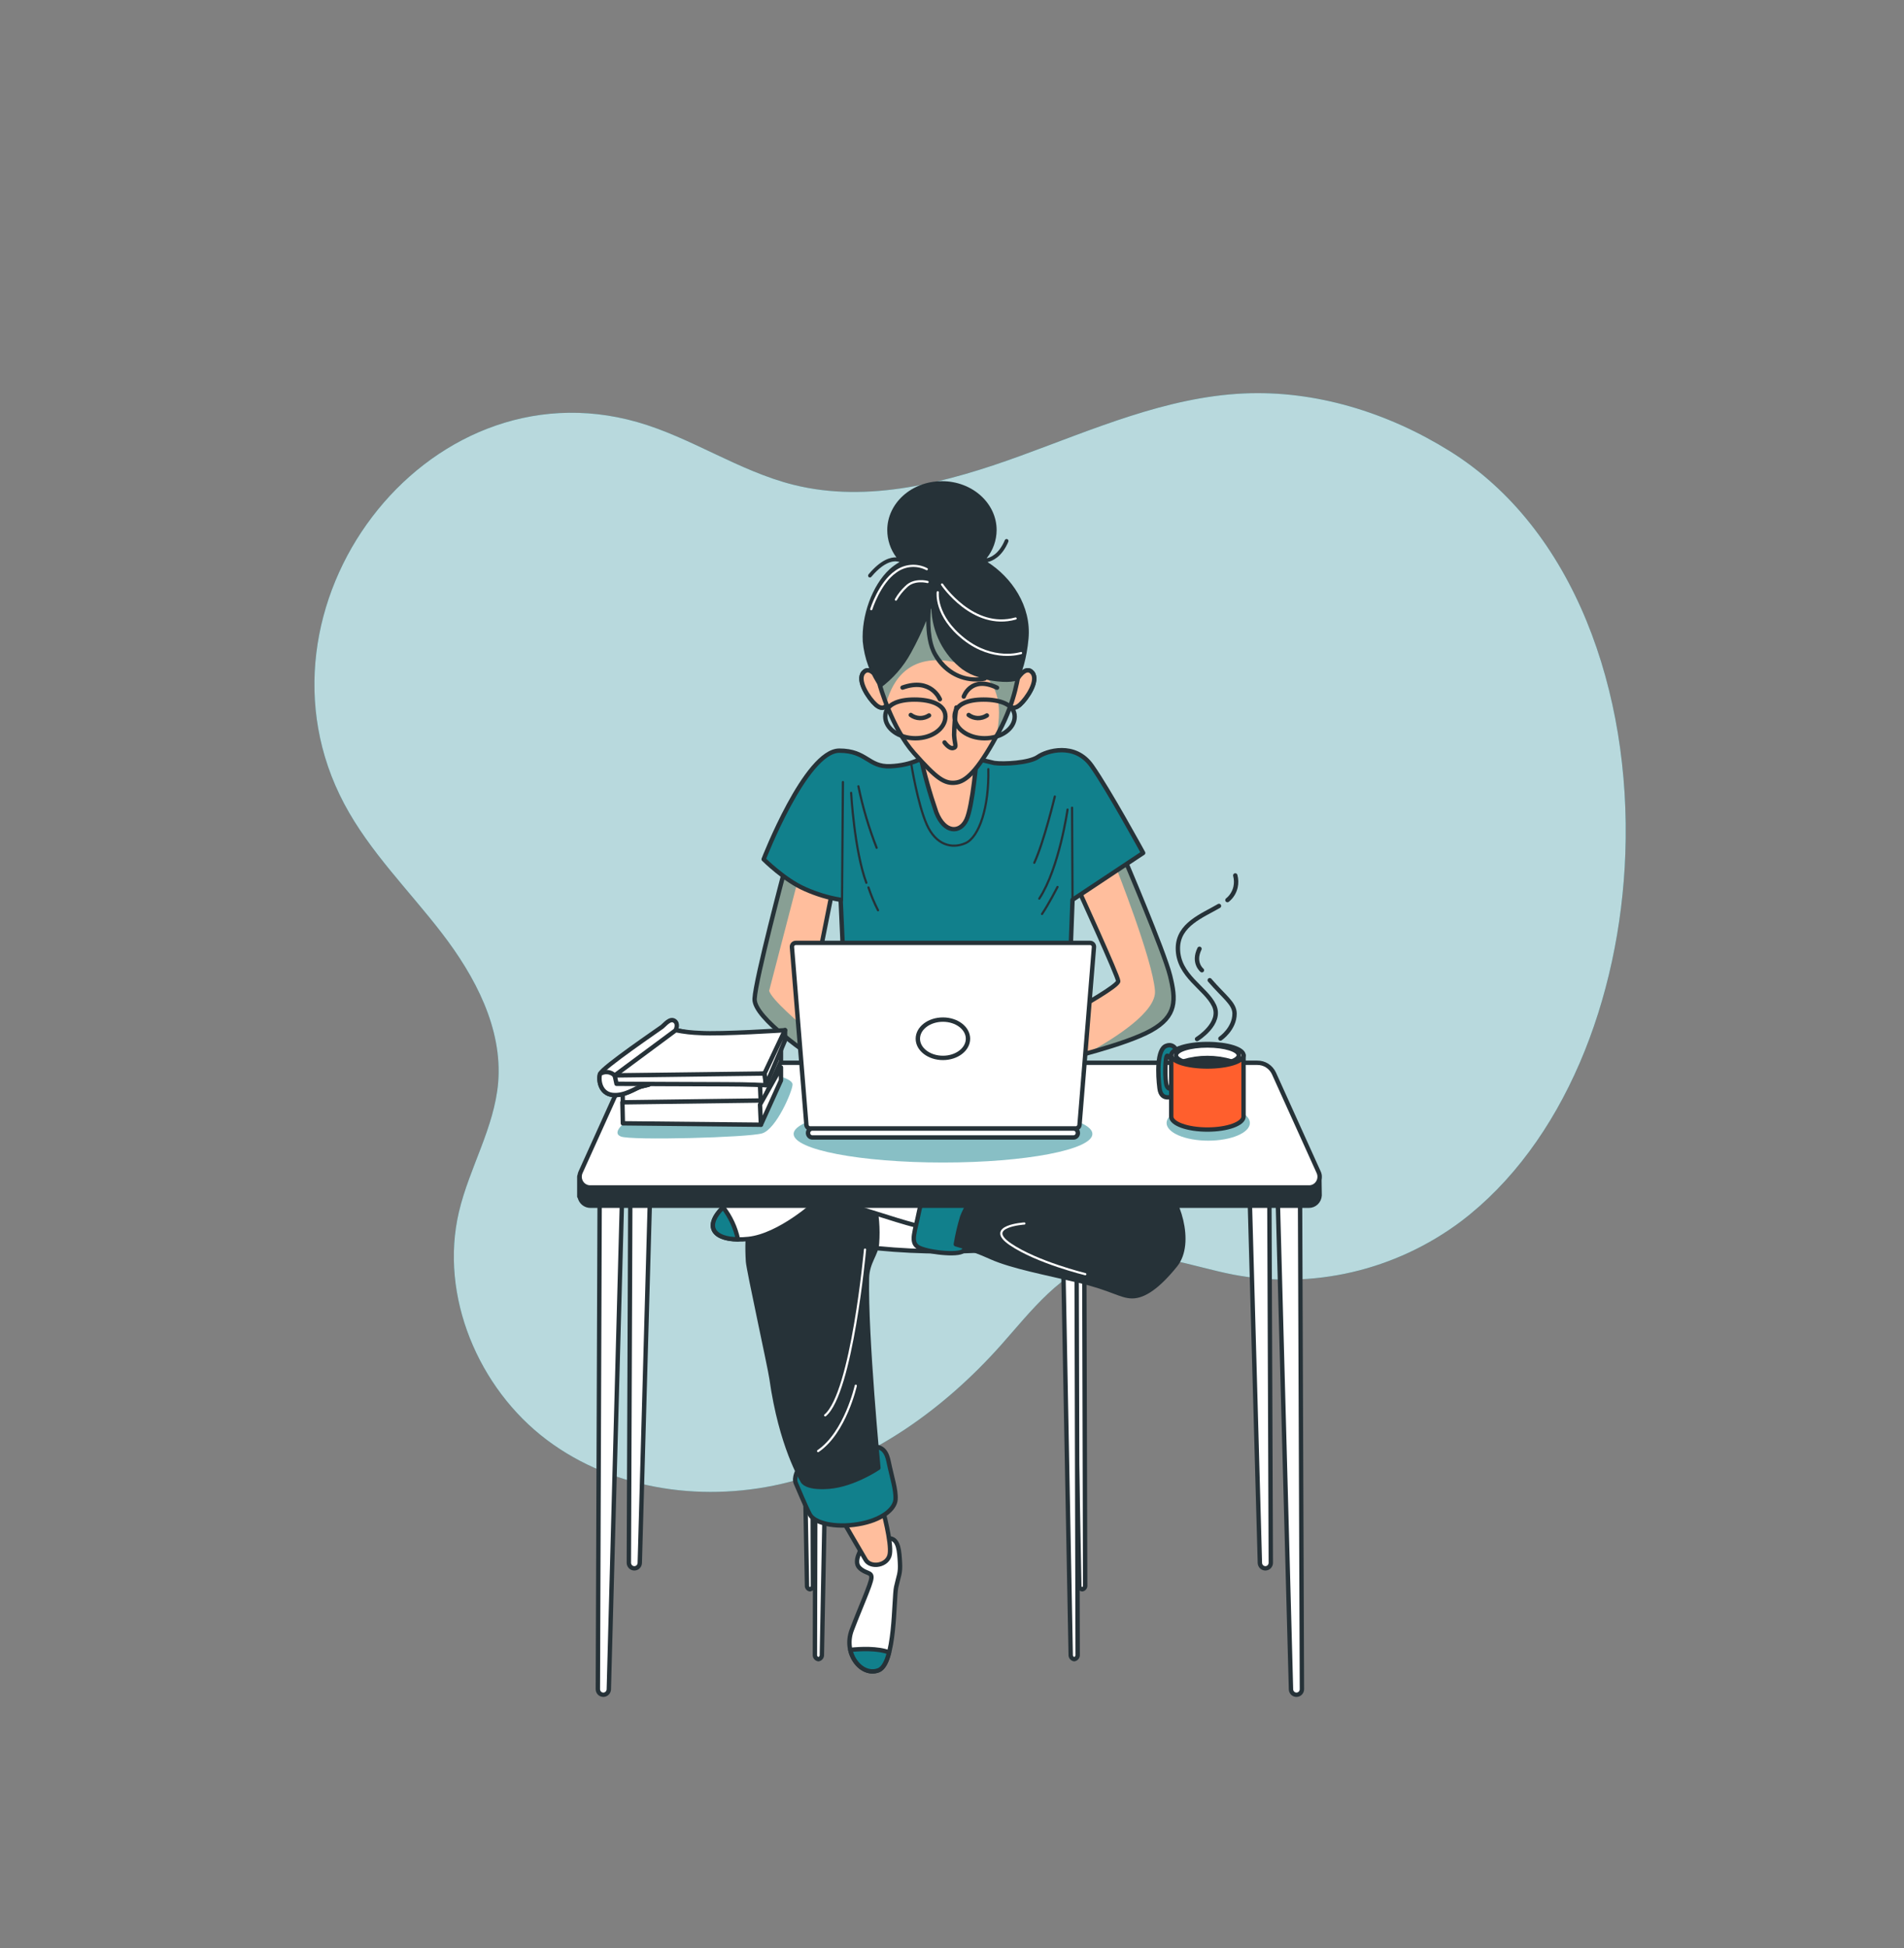
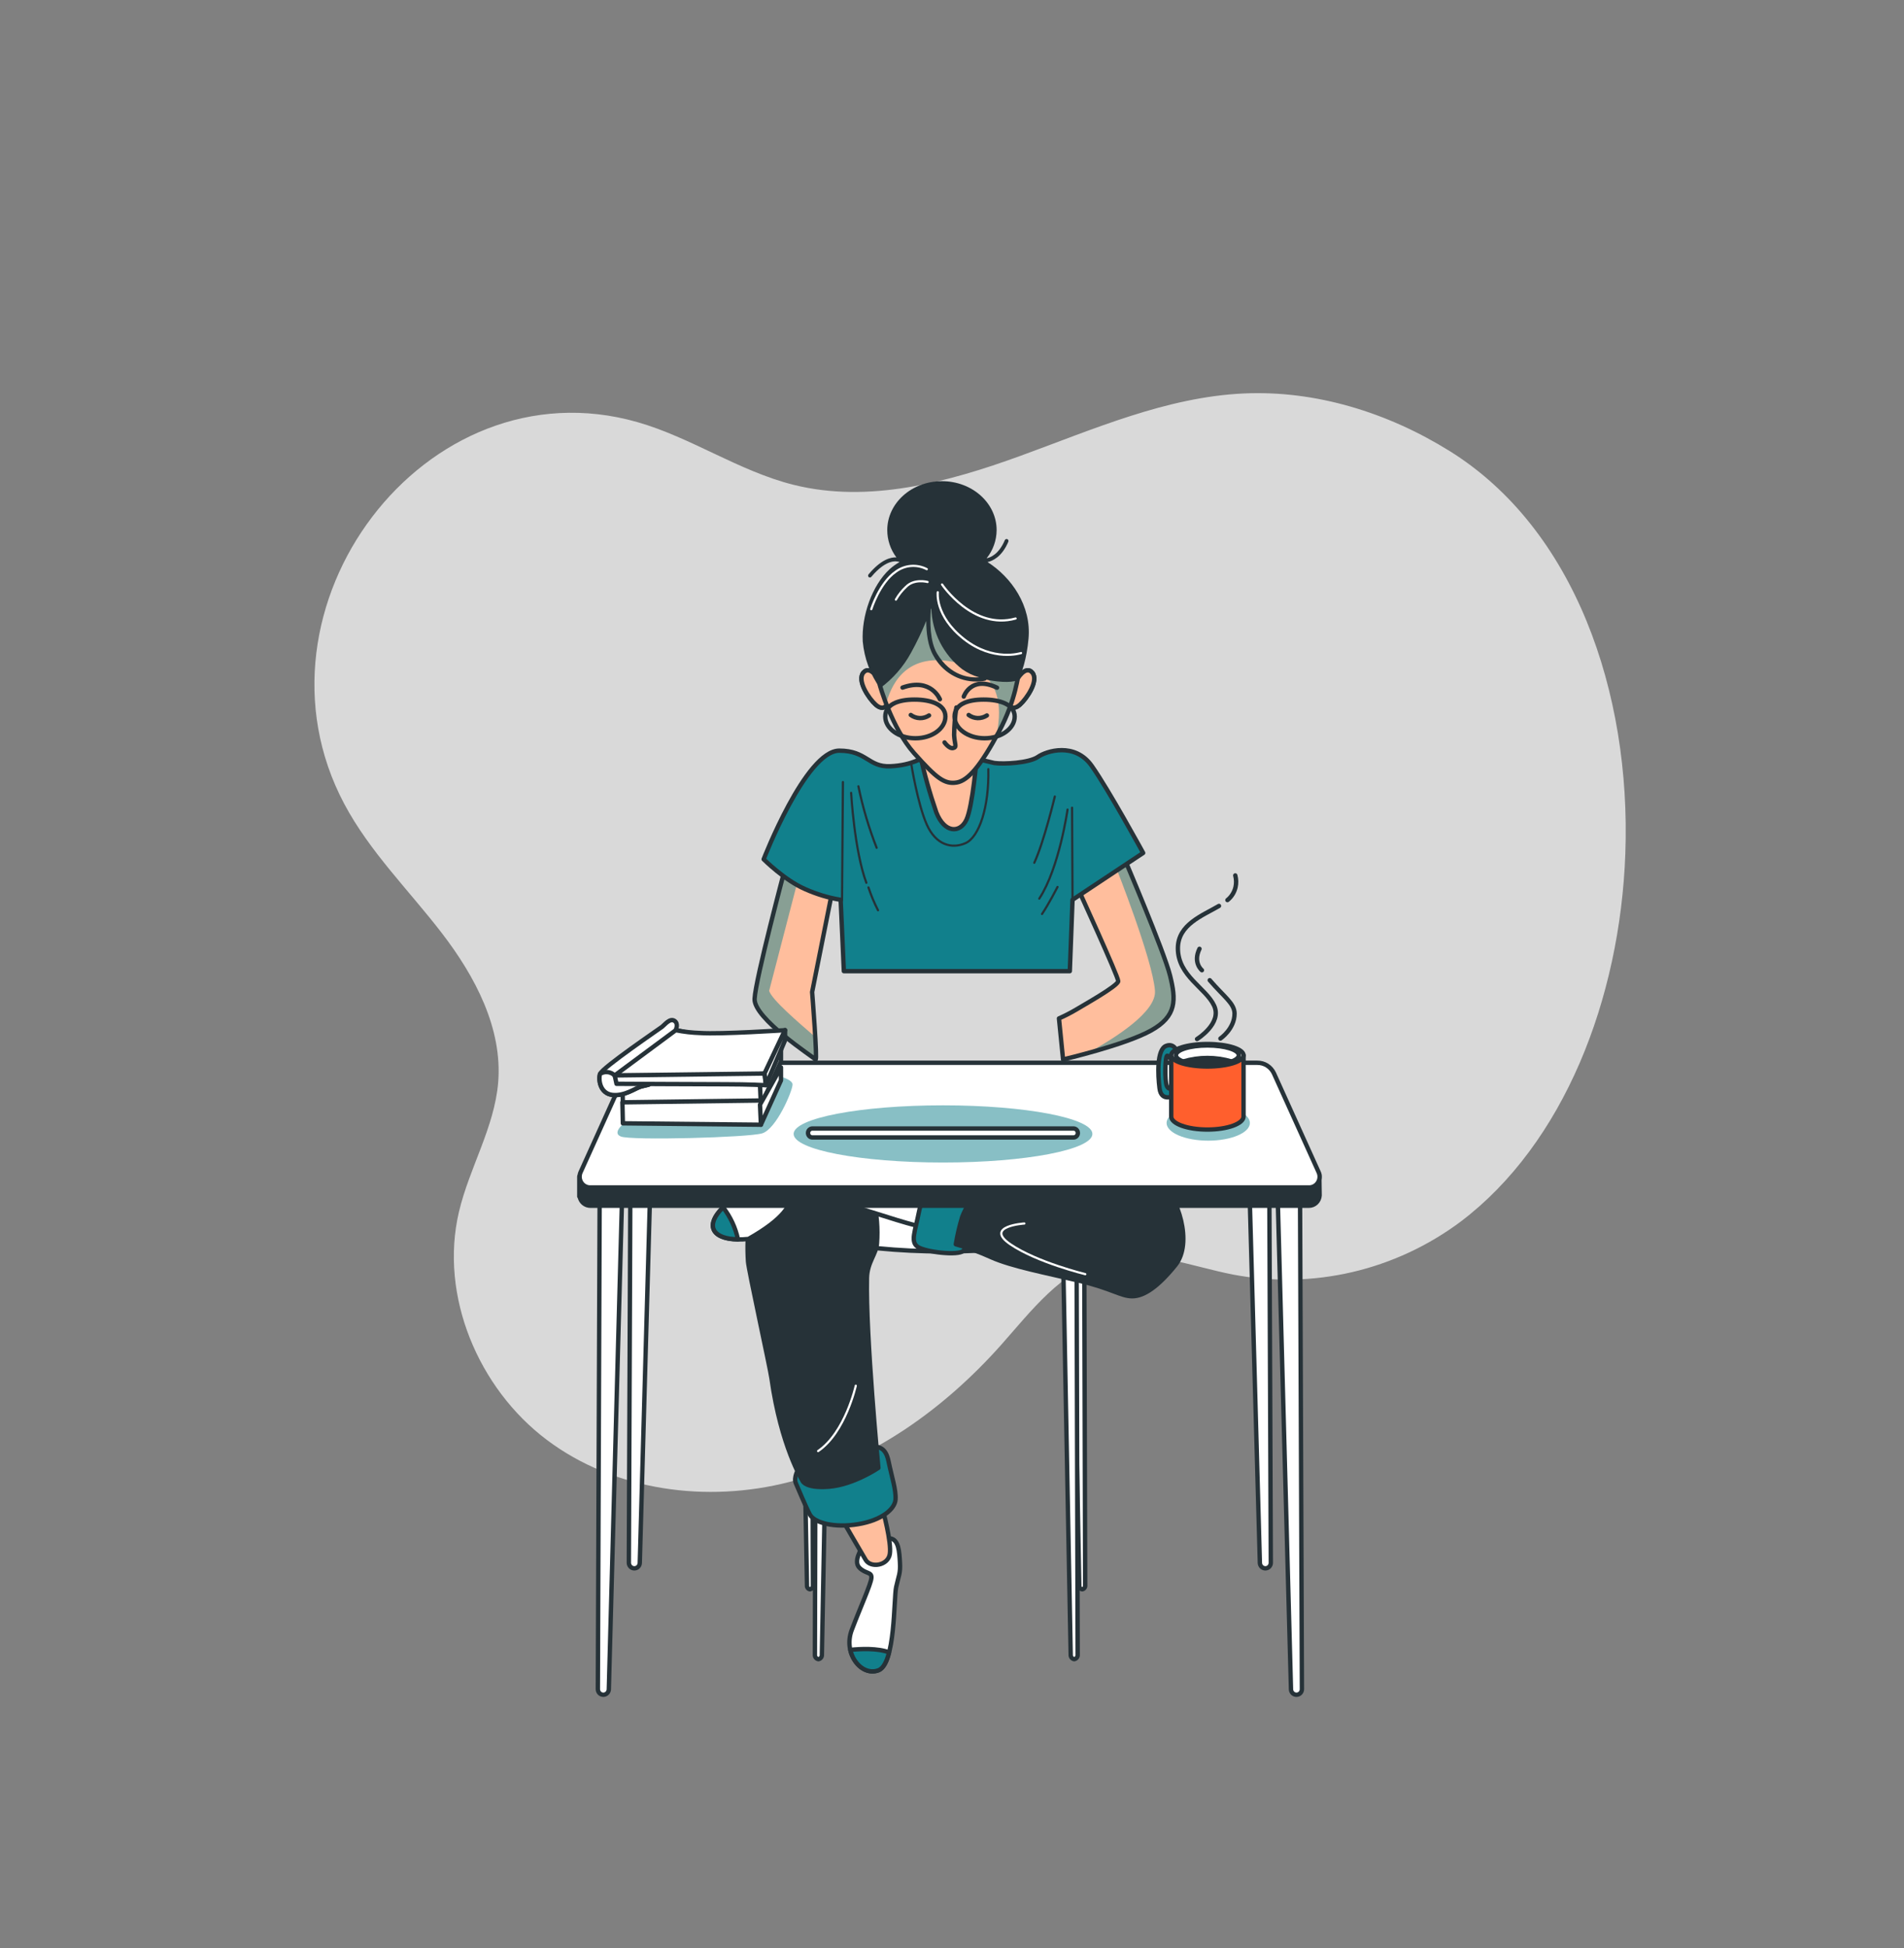
<svg xmlns="http://www.w3.org/2000/svg" width="436" height="446" viewBox="0 0 436 446" fill="none">
  <rect x="0" y="0" width="436" height="446" fill="#808080" stroke="none" />
-   <path d="M372.189 195.383C373.523 158.437 360.548 121.044 331.946 103.248C317.828 94.462 301.321 89.315 284.806 90.074C267.087 90.885 250.405 98.262 233.698 104.346C216.99 110.429 198.896 115.29 181.674 110.973C169.213 107.851 158.252 100.135 145.922 96.621C97.343 82.786 55.042 139.169 78.813 183.992C84.647 194.982 93.637 203.795 101.197 213.633C108.758 223.472 115.097 235.354 114.077 247.815C113.205 258.135 107.485 267.323 105.104 277.385C100.552 296.661 109.586 317.864 125.204 329.611C140.821 341.359 161.889 344.097 180.724 339.263C199.559 334.428 216.127 322.6 229.181 307.954C236.157 300.104 242.993 290.934 253.03 288.267C262.666 285.716 272.598 289.873 282.373 291.782C291.41 293.492 300.694 293.298 309.655 291.212C318.617 289.126 327.068 285.192 334.492 279.65C358.08 261.801 370.986 228.771 372.189 195.383Z" fill="#11808C" />
  <path opacity="0.7" d="M372.189 195.383C373.523 158.437 360.548 121.044 331.946 103.248C317.828 94.462 301.321 89.315 284.806 90.074C267.087 90.885 250.405 98.262 233.698 104.346C216.99 110.429 198.896 115.29 181.674 110.973C169.213 107.851 158.252 100.135 145.922 96.621C97.343 82.786 55.042 139.169 78.813 183.992C84.647 194.982 93.637 203.795 101.197 213.633C108.758 223.472 115.097 235.354 114.077 247.815C113.205 258.135 107.485 267.323 105.104 277.385C100.552 296.661 109.586 317.864 125.204 329.611C140.821 341.359 161.889 344.097 180.724 339.263C199.559 334.428 216.127 322.6 229.181 307.954C236.157 300.104 242.993 290.934 253.03 288.267C262.666 285.716 272.598 289.873 282.373 291.782C291.41 293.492 300.694 293.298 309.655 291.212C318.617 289.126 327.068 285.192 334.492 279.65C358.08 261.801 370.986 228.771 372.189 195.383Z" fill="white" />
  <path d="M246.776 203.26C246.776 203.26 256.063 223.535 256.063 224.606C256.063 225.676 247.822 230.261 246.253 231.224C245.035 231.934 243.781 232.574 242.494 233.142L243.436 242.535C243.436 242.535 257.624 239.226 263.571 235.916C269.518 232.607 269.308 228.869 267.931 223.321C266.553 217.773 257.388 196.329 257.388 196.329L246.776 203.26Z" fill="#FFBE9D" />
  <g style="mix-blend-mode:multiply" opacity="0.5">
    <path d="M263.545 235.916C269.492 232.607 269.282 228.869 267.905 223.321C266.527 217.773 257.362 196.329 257.362 196.329L255.88 197.293L255.409 198.185C255.409 198.185 263.963 219.664 264.478 226.818C264.826 231.626 255.365 237.62 249.113 241.045C253.752 239.787 260.065 237.852 263.545 235.916Z" fill="#11808C" />
  </g>
  <path d="M246.776 203.26C246.776 203.26 256.063 223.535 256.063 224.606C256.063 225.676 247.822 230.261 246.253 231.224C245.035 231.934 243.781 232.574 242.494 233.142L243.436 242.535C243.436 242.535 257.624 239.226 263.571 235.916C269.518 232.607 269.308 228.869 267.931 223.321C266.553 217.773 257.388 196.329 257.388 196.329L246.776 203.26Z" stroke="#263238" stroke-linecap="round" stroke-linejoin="round" />
  <path d="M179.772 198.782C179.772 198.782 172.996 224.177 172.796 228.664C172.595 233.151 186.25 242 186.748 242.535C187.245 243.07 185.971 227.103 185.971 227.103L190.602 203.911L179.772 198.782Z" fill="#FFBE9D" />
  <g style="mix-blend-mode:multiply" opacity="0.5">
    <path d="M182.876 200.86L182.728 200.174L179.772 198.782C179.772 198.782 172.996 224.177 172.796 228.664C172.595 233.151 186.25 242 186.748 242.535C186.948 242.749 186.87 240.358 186.704 237.406C182.64 233.882 176.807 228.923 176.127 226.836" fill="#11808C" />
  </g>
  <path d="M179.772 198.782C179.772 198.782 172.996 224.177 172.796 228.664C172.595 233.151 186.25 242 186.748 242.535C187.245 243.07 185.971 227.103 185.971 227.103L190.602 203.911L179.772 198.782Z" stroke="#263238" stroke-linecap="round" stroke-linejoin="round" />
  <path d="M211.591 173.271C211.591 173.271 208.975 175.198 203.874 175.412C198.772 175.626 198.528 171.844 192.189 171.844C184.506 171.844 174.871 196.704 174.871 196.704C174.871 196.704 179.667 201.512 184.367 203.537C186.967 204.702 189.701 205.526 192.503 205.99L193.235 222.322H244.98L245.599 205.99L261.774 195.259C261.774 195.259 253.839 180.746 249.985 175.305C246.131 169.864 239.652 171.888 237.672 173.271C235.693 174.654 229.824 174.984 227.662 174.663C224.841 174.024 222.052 173.241 219.308 172.317C219.308 172.317 215.977 169.48 211.591 173.271Z" fill="#11808C" stroke="#263238" stroke-linecap="round" stroke-linejoin="round" />
  <path d="M193.025 179.033L192.817 206.141" stroke="#263238" stroke-width="0.5" stroke-linecap="round" stroke-linejoin="round" />
  <path d="M194.901 181.495C194.901 181.495 195.633 194.724 198.389 202.092" stroke="#263238" stroke-width="0.5" stroke-linecap="round" stroke-linejoin="round" />
  <path d="M198.868 203.153C199.463 204.951 200.195 206.699 201.057 208.38" stroke="#263238" stroke-width="0.5" stroke-linecap="round" stroke-linejoin="round" />
  <path d="M196.566 179.997C197.556 184.807 198.954 189.519 200.743 194.081" stroke="#263238" stroke-width="0.5" stroke-linecap="round" stroke-linejoin="round" />
  <path d="M241.544 182.343C241.544 182.343 239.041 192.806 236.844 197.507" stroke="#263238" stroke-width="0.5" stroke-linecap="round" stroke-linejoin="round" />
  <path d="M245.598 206.034L245.494 184.903" stroke="#263238" stroke-width="0.5" stroke-linecap="round" stroke-linejoin="round" />
  <path d="M244.456 185.331C244.456 185.331 242.573 198.711 237.986 205.713" stroke="#263238" stroke-width="0.5" stroke-linecap="round" stroke-linejoin="round" />
  <path d="M242.163 203.046C242.163 203.046 240.07 207.105 238.614 209.237" stroke="#263238" stroke-width="0.5" stroke-linecap="round" stroke-linejoin="round" />
  <path d="M208.67 174.877C208.67 174.877 210.135 184.055 212.219 188.747C214.303 193.439 217.956 194.402 221.087 193.02C224.217 191.637 226.511 184.796 226.319 176.072" stroke="#263238" stroke-width="0.5" stroke-linecap="round" stroke-linejoin="round" />
  <path d="M201.266 155.663C201.266 155.663 199.278 152.148 197.717 153.959C196.156 155.77 198.973 159.936 200.534 161.318C202.095 162.701 203.246 161.853 203.15 160.364C203.054 158.874 201.266 155.663 201.266 155.663Z" fill="#11808C" stroke="#263238" stroke-linecap="round" stroke-linejoin="round" />
  <path d="M201.266 155.663C201.266 155.663 199.278 152.148 197.717 153.959C196.156 155.77 198.973 159.936 200.534 161.318C202.095 162.701 203.246 161.853 203.15 160.364C203.054 158.874 201.266 155.663 201.266 155.663Z" fill="#FFBE9D" stroke="#263238" stroke-linecap="round" stroke-linejoin="round" />
  <path d="M232.824 155.663C232.824 155.663 234.803 152.148 236.373 153.959C237.943 155.77 235.117 159.936 233.556 161.318C231.996 162.701 230.836 161.853 230.94 160.364C231.045 158.874 232.824 155.663 232.824 155.663Z" fill="#11808C" stroke="#263238" stroke-linecap="round" stroke-linejoin="round" />
  <path opacity="0.5" d="M232.824 155.663C232.824 155.663 234.803 152.148 236.373 153.959C237.943 155.77 235.117 159.936 233.556 161.318C231.996 162.701 230.836 161.853 230.94 160.364C231.045 158.874 232.824 155.663 232.824 155.663Z" fill="white" />
  <path d="M232.824 155.663C232.824 155.663 234.803 152.148 236.373 153.959C237.943 155.77 235.117 159.936 233.556 161.318C231.996 162.701 230.836 161.853 230.94 160.364C231.045 158.874 232.824 155.663 232.824 155.663Z" fill="#FFBE9D" stroke="#263238" stroke-linecap="round" stroke-linejoin="round" />
  <path d="M210.649 172.531C211.634 177.085 212.889 181.574 214.407 185.973C216.291 190.772 219.831 190.772 221.296 187.677C222.761 184.582 223.694 173.048 223.694 173.048C223.694 173.048 213.884 174.448 210.649 172.531Z" fill="#FFBE9D" stroke="#263238" stroke-linecap="round" stroke-linejoin="round" />
  <path d="M201.476 156.84C201.476 156.84 204.188 166.652 209.324 172.424C214.46 178.195 216.3 179.56 219.029 179.14C221.758 178.721 224.662 175.091 228.726 167.544C232.789 159.998 233.086 154.209 233.426 153.674C233.766 153.139 232.554 142.47 226.746 137.876C220.939 133.283 214.433 131.267 208.8 136.28C203.167 141.293 199.592 149.472 201.476 156.84Z" fill="#FFBE9D" />
  <g style="mix-blend-mode:multiply" opacity="0.5">
    <path d="M226.72 137.841C220.878 133.256 214.407 131.231 208.774 136.244C203.141 141.257 199.592 149.472 201.476 156.84C201.476 156.84 201.99 158.731 203.01 161.3C203.007 160.971 203.051 160.644 203.141 160.328C204.388 156.287 208.068 148.464 220.45 152.05C230.286 154.887 229.083 163.736 228.167 168.454L228.699 167.473C232.772 159.9 233.059 154.138 233.399 153.602C233.74 153.067 232.562 142.435 226.72 137.841Z" fill="#11808C" />
  </g>
  <path d="M201.476 156.84C201.476 156.84 204.188 166.652 209.324 172.424C214.46 178.195 216.3 179.56 219.029 179.14C221.758 178.721 224.662 175.091 228.726 167.544C232.789 159.998 233.086 154.209 233.426 153.674C233.766 153.139 232.554 142.47 226.746 137.876C220.939 133.283 214.433 131.267 208.8 136.28C203.167 141.293 199.592 149.472 201.476 156.84Z" stroke="#263238" stroke-linecap="round" stroke-linejoin="round" />
  <path d="M219.003 161.96C218.679 164.044 218.505 166.149 218.48 168.258C218.584 170.39 219.212 171.032 218.27 171.246C217.329 171.46 216.291 169.962 216.291 169.962" stroke="#263238" stroke-linecap="round" stroke-linejoin="round" />
  <path d="M208.565 163.673C209.169 164.12 209.892 164.369 210.637 164.388C211.383 164.407 212.116 164.195 212.742 163.78" stroke="#263238" stroke-linecap="round" stroke-linejoin="round" />
  <path d="M221.819 163.673C222.422 164.119 223.143 164.368 223.887 164.387C224.631 164.406 225.363 164.194 225.988 163.78" stroke="#263238" stroke-linecap="round" stroke-linejoin="round" />
  <path d="M215.227 160.078C215.227 160.078 213.239 155.056 206.673 157.402" stroke="#263238" stroke-linecap="round" stroke-linejoin="round" />
  <path d="M220.694 159.463C220.694 159.463 222.36 154.548 228.307 157.429" stroke="#263238" stroke-linecap="round" stroke-linejoin="round" />
  <path d="M216.491 164.039C216.491 166.786 213.413 169.007 209.611 169.007C205.809 169.007 202.723 166.786 202.723 164.039C202.723 161.291 205.6 160.15 209.402 160.15C213.204 160.15 216.491 161.3 216.491 164.039Z" stroke="#263238" stroke-linecap="round" stroke-linejoin="round" />
  <path d="M232.353 164.039C232.353 166.786 229.266 169.007 225.464 169.007C221.662 169.007 218.584 166.786 218.584 164.039C218.584 161.291 221.453 160.15 225.255 160.15C229.057 160.15 232.353 161.3 232.353 164.039Z" stroke="#263238" stroke-linecap="round" stroke-linejoin="round" />
  <path d="M144.429 249.608L144.002 357.746C144.002 358.086 144.134 358.413 144.37 358.654C144.605 358.895 144.925 359.03 145.258 359.03C145.583 359.03 145.895 358.901 146.127 358.669C146.36 358.438 146.496 358.122 146.505 357.79L149.522 249.76L144.429 249.608Z" fill="white" stroke="#263238" stroke-linecap="round" stroke-linejoin="round" />
  <path d="M137.314 274.888L136.904 386.682C136.903 386.851 136.934 387.019 136.997 387.175C137.06 387.331 137.152 387.474 137.269 387.593C137.386 387.713 137.525 387.807 137.678 387.871C137.831 387.935 137.994 387.968 138.16 387.967C138.484 387.967 138.796 387.839 139.03 387.609C139.264 387.38 139.402 387.067 139.415 386.736L142.424 275.03L137.314 274.888Z" fill="white" stroke="#263238" stroke-linecap="round" stroke-linejoin="round" />
  <path d="M290.577 249.608L291.004 357.746C291.005 357.914 290.974 358.081 290.911 358.236C290.849 358.392 290.758 358.534 290.642 358.653C290.526 358.773 290.388 358.867 290.236 358.932C290.084 358.997 289.921 359.03 289.757 359.03C289.431 359.03 289.118 358.901 288.884 358.67C288.65 358.438 288.512 358.123 288.501 357.79L285.493 249.76L290.577 249.608Z" fill="white" stroke="#263238" stroke-linecap="round" stroke-linejoin="round" />
  <path d="M297.701 274.888L298.128 386.682C298.129 386.851 298.098 387.019 298.035 387.175C297.972 387.331 297.88 387.474 297.763 387.593C297.646 387.713 297.507 387.807 297.354 387.871C297.201 387.935 297.038 387.968 296.872 387.967C296.549 387.967 296.238 387.839 296.006 387.609C295.773 387.379 295.637 387.066 295.625 386.736L292.608 275.03L297.701 274.888Z" fill="white" stroke="#263238" stroke-linecap="round" stroke-linejoin="round" />
  <path d="M186.861 279.535L186.608 378.761C186.58 379.009 186.648 379.258 186.796 379.456C186.944 379.653 187.161 379.785 187.402 379.823C187.637 379.789 187.85 379.666 187.999 379.477C188.148 379.288 188.222 379.048 188.204 378.806L190.096 279.651L186.861 279.535Z" fill="white" stroke="#263238" stroke-linecap="round" stroke-linejoin="round" />
  <path d="M248.258 276.342L248.494 362.937C248.514 363.146 248.455 363.356 248.328 363.522C248.201 363.688 248.017 363.798 247.814 363.829C247.611 363.798 247.427 363.688 247.302 363.521C247.177 363.355 247.12 363.146 247.142 362.937L245.529 276.413L248.258 276.342Z" fill="white" stroke="#263238" stroke-linecap="round" stroke-linejoin="round" />
  <path d="M185.91 276.342L186.146 362.937C186.166 363.146 186.107 363.356 185.98 363.522C185.853 363.688 185.669 363.798 185.466 363.829C185.263 363.798 185.079 363.688 184.954 363.521C184.829 363.355 184.772 363.146 184.794 362.937L183.181 276.413L185.91 276.342Z" fill="white" stroke="#263238" stroke-linecap="round" stroke-linejoin="round" />
  <path d="M246.506 279.535L246.776 378.761C246.804 379.009 246.736 379.258 246.588 379.456C246.44 379.653 246.223 379.785 245.982 379.823C245.748 379.787 245.536 379.663 245.387 379.475C245.238 379.286 245.165 379.047 245.18 378.806L243.288 279.651L246.506 279.535Z" fill="white" stroke="#263238" stroke-linecap="round" stroke-linejoin="round" />
  <path d="M216.256 286.484C237.687 286.484 255.06 282.422 255.06 277.412C255.06 272.402 237.687 268.34 216.256 268.34C194.825 268.34 177.452 272.402 177.452 277.412C177.452 282.422 194.825 286.484 216.256 286.484Z" fill="white" stroke="#263238" stroke-linecap="round" stroke-linejoin="round" />
  <path d="M197.36 354.418C197.36 354.418 195.328 357.398 196.784 358.878C198.24 360.359 199.688 359.77 199.54 361.26C199.392 362.75 197.072 367.798 195.04 373.15C193.008 378.502 197.22 383.854 201.144 382.374C205.068 380.893 204.632 366.014 205.208 363.338C205.783 360.662 206.228 360.216 206.08 357.692C205.932 355.168 205.792 352.492 203.9 352.188C202.008 351.885 198.232 353.384 197.36 354.418Z" fill="white" stroke="#263238" stroke-linecap="round" stroke-linejoin="round" />
  <path d="M203.595 378.27C200.979 377.254 196.967 377.459 194.709 377.691C195.467 381.053 198.371 383.417 201.144 382.374C202.304 381.937 203.063 380.349 203.595 378.27Z" fill="#11808C" stroke="#263238" stroke-linecap="round" stroke-linejoin="round" />
  <path d="M192.86 347.88C192.86 347.88 197.072 355.168 198.232 357.094C199.391 359.021 203.324 358.432 203.76 355.756C204.196 353.08 202.156 345.65 202.156 345.65L193.436 347.88H192.86Z" fill="#FFBE9D" stroke="#263238" stroke-linecap="round" stroke-linejoin="round" />
  <path d="M182.832 336.284C182.832 336.284 181.664 338.22 182.248 339.558C182.832 340.896 184.428 344.758 185.448 346.694C186.468 348.629 191.116 349.816 196.488 348.924C201.859 348.032 204.92 345.498 205.068 343.268C205.216 341.038 204.196 338.068 203.464 334.5C202.731 330.932 200.848 331.084 198.232 331.084C195.616 331.084 185.012 334.206 182.832 336.284Z" fill="#11808C" stroke="#263238" stroke-linecap="round" stroke-linejoin="round" />
  <path d="M198.528 292.576C198.607 288.919 200.673 287.117 200.83 284.61C201.076 281.297 200.808 277.964 200.037 274.736L196.06 269.179C184.62 269.33 176.423 269.527 176.292 269.571C175.856 269.714 175.56 272.247 175.272 274.326C175.272 274.326 170.415 274.959 171.287 288.785C171.409 290.712 176.31 313.003 176.667 315.545C178.847 331.075 183.704 338.853 183.704 338.853C183.704 338.853 184.14 340.789 189.808 340.343C195.476 339.897 201.144 336.034 201.144 336.034C201.144 336.034 198.232 305.804 198.528 292.576Z" fill="#263238" stroke="#263238" stroke-linecap="round" stroke-linejoin="round" />
-   <path d="M174.487 272.06C174.487 272.06 168.479 272.952 164.799 277.251C161.119 281.551 164.241 284.387 171.392 283.62C178.542 282.853 186.791 275.369 187.14 274.968C187.489 274.567 179.684 269.482 174.487 272.06Z" fill="white" stroke="#263238" stroke-linecap="round" stroke-linejoin="round" />
+   <path d="M174.487 272.06C174.487 272.06 168.479 272.952 164.799 277.251C161.119 281.551 164.241 284.387 171.392 283.62C187.489 274.567 179.684 269.482 174.487 272.06Z" fill="white" stroke="#263238" stroke-linecap="round" stroke-linejoin="round" />
  <path d="M185.152 274.736C188.98 274.938 192.778 275.535 196.488 276.52C201.432 278.01 210.152 280.98 212.184 280.98C214.215 280.98 213.64 273.246 213.64 271.766C213.64 270.285 187.48 269.384 184.28 269.384C181.08 269.384 185.152 274.736 185.152 274.736Z" fill="white" stroke="#263238" stroke-linecap="round" stroke-linejoin="round" />
  <path d="M213.64 271.766C213.64 271.766 211.312 272.952 210.44 277.412C209.568 281.872 208.408 284.254 210.152 285.44C211.896 286.626 219.456 287.518 220.616 286.332C221.776 285.146 224.976 279.196 225.56 275.334C226.144 271.471 213.64 271.766 213.64 271.766Z" fill="#11808C" stroke="#263238" stroke-linecap="round" stroke-linejoin="round" />
  <path d="M223.52 273.246C222.168 274.833 221.089 276.643 220.328 278.598C219.712 280.645 219.225 282.731 218.872 284.842C221.654 285.622 224.374 286.618 227.008 287.822C231.664 289.9 239.512 291.39 247.064 293.174C254.615 294.958 256.656 296.742 259.272 296.742C261.888 296.742 265.088 294.654 269.16 289.606C273.232 284.557 269.736 273.844 265.672 270.57C261.609 267.297 239.8 264.63 236.896 265.522C233.992 266.414 223.52 273.246 223.52 273.246Z" fill="#263238" stroke="#263238" stroke-linecap="round" stroke-linejoin="round" />
  <path d="M168.985 283.701C168.411 281.032 167.247 278.533 165.584 276.395C165.314 276.654 165.052 276.922 164.799 277.216C161.564 280.98 163.587 283.656 168.985 283.701Z" fill="#11808C" stroke="#263238" stroke-linecap="round" stroke-linejoin="round" />
-   <path d="M198.084 286.056C198.084 286.056 195.084 318.89 188.962 324.001" stroke="white" stroke-width="0.5" stroke-linecap="round" stroke-linejoin="round" />
  <path d="M195.965 317.222C195.965 317.222 193.584 327.926 187.34 332.181" stroke="white" stroke-width="0.5" stroke-linecap="round" stroke-linejoin="round" />
  <path d="M234.568 280.088C234.568 280.088 225.264 280.686 231.368 284.842C237.472 288.999 248.52 291.684 248.52 291.684" stroke="white" stroke-width="0.5" stroke-linecap="round" stroke-linejoin="round" />
  <path d="M302.113 268.84L298.974 265.95L291.719 249.894C291.375 249.163 290.834 248.548 290.161 248.12C289.488 247.692 288.71 247.469 287.917 247.476H147.002C146.208 247.467 145.427 247.69 144.752 248.118C144.078 248.546 143.536 249.162 143.191 249.894L134.148 269.892L132.657 269.33V273.906L132.727 273.853C132.816 274.463 133.119 275.02 133.579 275.419C134.04 275.818 134.626 276.032 135.23 276.02H299.68C300.316 276.035 300.932 275.797 301.399 275.356C301.866 274.915 302.147 274.306 302.183 273.657L302.113 268.84Z" fill="#263238" stroke="#263238" stroke-linecap="round" stroke-linejoin="round" />
  <path d="M299.68 271.837H135.229C134.822 271.854 134.417 271.764 134.053 271.577C133.689 271.39 133.377 271.111 133.147 270.767C132.917 270.423 132.776 270.024 132.737 269.609C132.699 269.194 132.764 268.776 132.927 268.394L143.19 245.71C143.533 244.977 144.075 244.36 144.75 243.931C145.425 243.503 146.206 243.282 147.001 243.293H287.916C288.709 243.283 289.489 243.506 290.162 243.934C290.836 244.362 291.376 244.979 291.718 245.71L301.982 268.394C302.144 268.776 302.21 269.194 302.171 269.609C302.133 270.024 301.992 270.423 301.762 270.767C301.532 271.111 301.22 271.39 300.856 271.577C300.491 271.764 300.087 271.854 299.68 271.837Z" fill="white" stroke="#263238" stroke-linecap="round" stroke-linejoin="round" />
  <g style="mix-blend-mode:multiply" opacity="0.5">
    <path d="M143.557 256.602C143.557 256.602 139.834 259.215 142.162 260.17C144.49 261.124 171.252 260.41 174.513 259.456C177.775 258.502 181.489 249.698 181.489 248.27C181.489 246.843 176.798 245.817 175.071 245.737C173.345 245.657 150.533 247.075 150.533 247.075L143.557 256.602Z" fill="#11808C" />
  </g>
  <g style="mix-blend-mode:multiply" opacity="0.5">
    <path d="M276.677 261.124C281.945 261.124 286.217 259.311 286.217 257.074C286.217 254.838 281.945 253.025 276.677 253.025C271.408 253.025 267.137 254.838 267.137 257.074C267.137 259.311 271.408 261.124 276.677 261.124Z" fill="#11808C" />
  </g>
  <g style="mix-blend-mode:multiply" opacity="0.5">
    <path d="M215.942 266.128C234.835 266.128 250.151 263.197 250.151 259.581C250.151 255.965 234.835 253.034 215.942 253.034C197.049 253.034 181.734 255.965 181.734 259.581C181.734 263.197 197.049 266.128 215.942 266.128Z" fill="#11808C" />
  </g>
  <path d="M269.701 241.143C269.701 241.143 269.073 238.583 266.989 239.44C264.905 240.296 265.114 245.951 265.524 249.154C265.934 252.356 268.759 250.857 268.759 250.857V248.939C268.759 248.939 267.721 249.787 267.198 248.618C266.675 247.45 266.78 241.572 267.303 241.679C267.826 241.786 268.864 243.596 268.864 243.596C268.864 243.596 269.178 243.391 269.701 241.143Z" fill="#11808C" stroke="#263238" stroke-linecap="round" stroke-linejoin="round" />
  <path d="M268.201 241.571V255.594C268.201 257.244 271.907 258.582 276.485 258.582C281.063 258.582 284.76 257.244 284.76 255.594V241.571H268.201Z" fill="#FF5F2D" stroke="#263238" stroke-linecap="round" stroke-linejoin="round" />
  <path d="M284.76 241.572C284.76 242.999 281.054 244.149 276.485 244.149C271.916 244.149 268.201 242.999 268.201 241.572C268.201 240.144 271.907 238.994 276.485 238.994C281.063 238.994 284.76 240.153 284.76 241.572Z" fill="white" stroke="#263238" stroke-linecap="round" stroke-linejoin="round" />
  <path d="M283.679 241.571C283.679 242.811 280.453 243.81 276.485 243.81C272.517 243.81 269.282 242.811 269.282 241.571C269.282 240.332 272.509 239.333 276.485 239.333C280.461 239.333 283.679 240.332 283.679 241.571Z" fill="white" stroke="#263238" stroke-linecap="round" stroke-linejoin="round" />
  <path d="M270.93 242.999C274.555 244.081 278.406 244.081 282.031 242.999C278.406 241.917 274.555 241.917 270.93 242.999Z" fill="#263238" stroke="#263238" stroke-linecap="round" stroke-linejoin="round" />
  <path d="M142.528 247.976L142.633 252.775L174.243 253.096V247.548L142.528 247.976Z" fill="white" stroke="#263238" stroke-linecap="round" stroke-linejoin="round" />
  <path d="M174.243 253.096L178.838 242.963V239.975L174.034 248.511L174.243 253.096Z" fill="white" stroke="#263238" stroke-linecap="round" stroke-linejoin="round" />
  <path d="M142.528 252.347L142.633 257.155L174.243 257.476V251.928L142.528 252.347Z" fill="white" stroke="#263238" stroke-linecap="round" stroke-linejoin="round" />
  <path d="M174.243 257.476L178.838 247.334V244.346L174.034 252.882L174.243 257.476Z" fill="white" stroke="#263238" stroke-linecap="round" stroke-linejoin="round" />
  <path d="M154.736 235.809C154.736 235.809 155.469 234.319 154.422 233.677C153.376 233.035 152.234 234.569 151.606 235.06C150.978 235.55 137.837 244.453 137.418 245.844C137 247.236 137.418 250.304 140.235 250.643C143.052 250.982 145.554 249.046 146.81 248.725C148.066 248.404 148.554 248.297 148.554 248.297L157.213 236.344L154.736 235.809Z" fill="white" stroke="#263238" stroke-linecap="round" stroke-linejoin="round" />
  <path d="M140.235 250.652C143.052 250.973 145.554 249.055 146.81 248.734C148.066 248.413 148.554 248.306 148.554 248.306L148.868 247.869L140.732 246.174C140.29 245.748 139.721 245.485 139.116 245.427C138.511 245.369 137.904 245.519 137.392 245.853C137 247.227 137.418 250.322 140.235 250.652Z" fill="white" stroke="#263238" stroke-linecap="round" stroke-linejoin="round" />
  <path d="M140.758 246.192H165.174C172.795 246.192 175.089 245.764 175.089 245.764L179.78 235.836C179.78 235.836 164.956 236.799 160.378 236.478C158.486 236.422 156.602 236.207 154.745 235.836L140.758 246.192Z" fill="white" stroke="#263238" stroke-linecap="round" stroke-linejoin="round" />
  <path d="M140.758 246.192L141.177 248.11C141.177 248.11 160.997 248.217 166.212 248.217C171.426 248.217 175.394 248.431 175.394 248.431L175.08 245.755L140.758 246.192Z" fill="white" stroke="#263238" stroke-linecap="round" stroke-linejoin="round" />
  <path d="M175.394 248.404L179.772 238.155V235.809L175.08 245.737L175.394 248.404Z" fill="white" stroke="#263238" stroke-linecap="round" stroke-linejoin="round" />
  <path d="M245.817 260.393H186.041C185.909 260.394 185.777 260.368 185.655 260.317C185.532 260.266 185.42 260.191 185.326 260.095C185.232 260 185.158 259.887 185.107 259.762C185.056 259.636 185.03 259.502 185.03 259.367C185.03 259.231 185.056 259.097 185.107 258.972C185.158 258.847 185.232 258.734 185.326 258.638C185.42 258.543 185.532 258.468 185.655 258.417C185.777 258.366 185.909 258.34 186.041 258.341H245.817C245.949 258.34 246.08 258.366 246.202 258.417C246.324 258.468 246.435 258.543 246.528 258.639C246.622 258.734 246.696 258.848 246.746 258.973C246.796 259.098 246.821 259.232 246.82 259.367C246.821 259.502 246.796 259.636 246.746 259.761C246.696 259.886 246.622 259.999 246.528 260.095C246.435 260.19 246.324 260.266 246.202 260.317C246.08 260.368 245.949 260.394 245.817 260.393Z" fill="white" stroke="#263238" stroke-linecap="round" stroke-linejoin="round" />
-   <path d="M246.323 258.323H185.527C185.304 258.324 185.09 258.237 184.928 258.081C184.766 257.925 184.668 257.712 184.655 257.485L181.35 216.854C181.335 216.728 181.346 216.601 181.384 216.48C181.421 216.359 181.483 216.248 181.565 216.153C181.648 216.058 181.749 215.983 181.862 215.932C181.975 215.88 182.098 215.854 182.222 215.855H249.636C249.76 215.854 249.883 215.88 249.996 215.932C250.109 215.983 250.21 216.058 250.293 216.153C250.375 216.248 250.437 216.359 250.474 216.48C250.511 216.601 250.523 216.728 250.508 216.854L247.203 257.485C247.19 257.714 247.091 257.928 246.927 258.084C246.763 258.24 246.547 258.326 246.323 258.323Z" fill="white" stroke="#263238" stroke-linecap="round" stroke-linejoin="round" />
-   <path d="M221.662 237.789C221.662 240.216 219.09 242.178 215.925 242.178C212.759 242.178 210.178 240.216 210.178 237.789C210.178 235.363 212.751 233.41 215.925 233.41C219.099 233.41 221.662 235.372 221.662 237.789Z" fill="white" stroke="#263238" stroke-linecap="round" stroke-linejoin="round" />
  <path d="M281.072 206.052C282.004 205.308 282.66 204.26 282.929 203.082C283.125 202.198 283.104 201.279 282.868 200.406" stroke="#263238" stroke-linecap="round" stroke-linejoin="round" />
  <path d="M274.113 237.861C274.113 237.861 279.912 234.293 278.02 230.216C276.127 226.14 269.727 223.437 269.727 217.086C269.727 211.609 275.421 209.584 279.136 207.39" stroke="#263238" stroke-linecap="round" stroke-linejoin="round" />
  <path d="M279.467 237.745C279.467 237.745 282.702 235.541 282.702 232.045C282.702 229.699 280.252 228.165 277.017 224.391" stroke="#263238" stroke-linecap="round" stroke-linejoin="round" />
  <path d="M275.229 222.108C275.229 222.108 273.11 220.404 274.671 217.202" stroke="#263238" stroke-linecap="round" stroke-linejoin="round" />
  <path d="M226.136 128.671C227.173 128.448 229.397 127.574 230.897 124.015C230.92 123.961 230.932 123.903 230.933 123.844C230.935 123.785 230.924 123.727 230.903 123.672C230.882 123.617 230.851 123.568 230.811 123.525C230.771 123.483 230.723 123.449 230.67 123.426C230.564 123.381 230.444 123.38 230.337 123.423C230.229 123.466 230.142 123.55 230.095 123.658C228.717 126.923 226.746 127.645 225.926 127.806C227.393 125.99 228.203 123.712 228.22 121.357C228.22 115.166 222.613 110.153 215.698 110.153C208.783 110.153 203.176 115.166 203.176 121.357C203.181 123.617 203.917 125.813 205.269 127.601C203.952 127.529 201.728 128.1 198.912 131.463C198.831 131.548 198.786 131.661 198.786 131.78C198.786 131.898 198.831 132.011 198.912 132.096C198.993 132.165 199.094 132.203 199.2 132.203C199.263 132.203 199.326 132.189 199.383 132.161C199.44 132.133 199.491 132.093 199.531 132.043C203.132 127.752 205.513 128.475 205.993 128.671C205.178 129.129 204.415 129.676 203.717 130.303C199.697 134.005 197.246 141.007 197.56 146.841C197.913 150.71 199.284 154.409 201.528 157.545C204.448 155.408 206.869 152.636 208.617 149.428C209.92 147.072 211.085 144.638 212.105 142.14C212.105 144.754 212.437 147.911 213.779 150.168C214.748 151.951 216.167 153.434 217.889 154.464C219.61 155.493 221.57 156.03 223.563 156.02C224.252 156.03 224.939 155.961 225.613 155.815C225.672 155.799 225.727 155.772 225.775 155.733C225.823 155.695 225.863 155.647 225.892 155.592C229.257 156.323 232.606 156.261 233.12 155.529C233.949 154.361 235.126 150.712 235.518 146.252C236.234 138.688 231.577 132.123 226.136 128.671ZM214.59 149.624C212.899 146.796 212.951 142.185 213.152 139.536L213.265 139.232C213.345 141.957 214.024 144.628 215.252 147.048C216.479 149.468 218.223 151.574 220.354 153.21C221.532 154.042 222.838 154.667 224.217 155.056C222.081 155.208 217.686 154.789 214.59 149.624Z" fill="#263238" />
  <path d="M214.739 135.584C214.739 135.584 214.024 140.99 220.738 146.288C227.452 151.586 233.818 149.499 233.818 149.499" stroke="white" stroke-width="0.5" stroke-linecap="round" stroke-linejoin="round" />
  <path d="M215.724 133.8C215.724 133.8 222.796 144.335 232.562 141.587" stroke="white" stroke-width="0.5" stroke-linecap="round" stroke-linejoin="round" />
  <path d="M212.227 130.294C211.112 129.715 209.863 129.46 208.616 129.558C207.369 129.655 206.172 130.102 205.155 130.847C201.397 133.407 199.514 139.455 199.514 139.455" stroke="white" stroke-width="0.5" stroke-linecap="round" stroke-linejoin="round" />
  <path d="M212.41 133.229C212.41 133.229 209.367 132.4 207.484 134.326C206.566 135.177 205.781 136.167 205.155 137.261" stroke="white" stroke-width="0.5" stroke-linecap="round" stroke-linejoin="round" />
</svg>